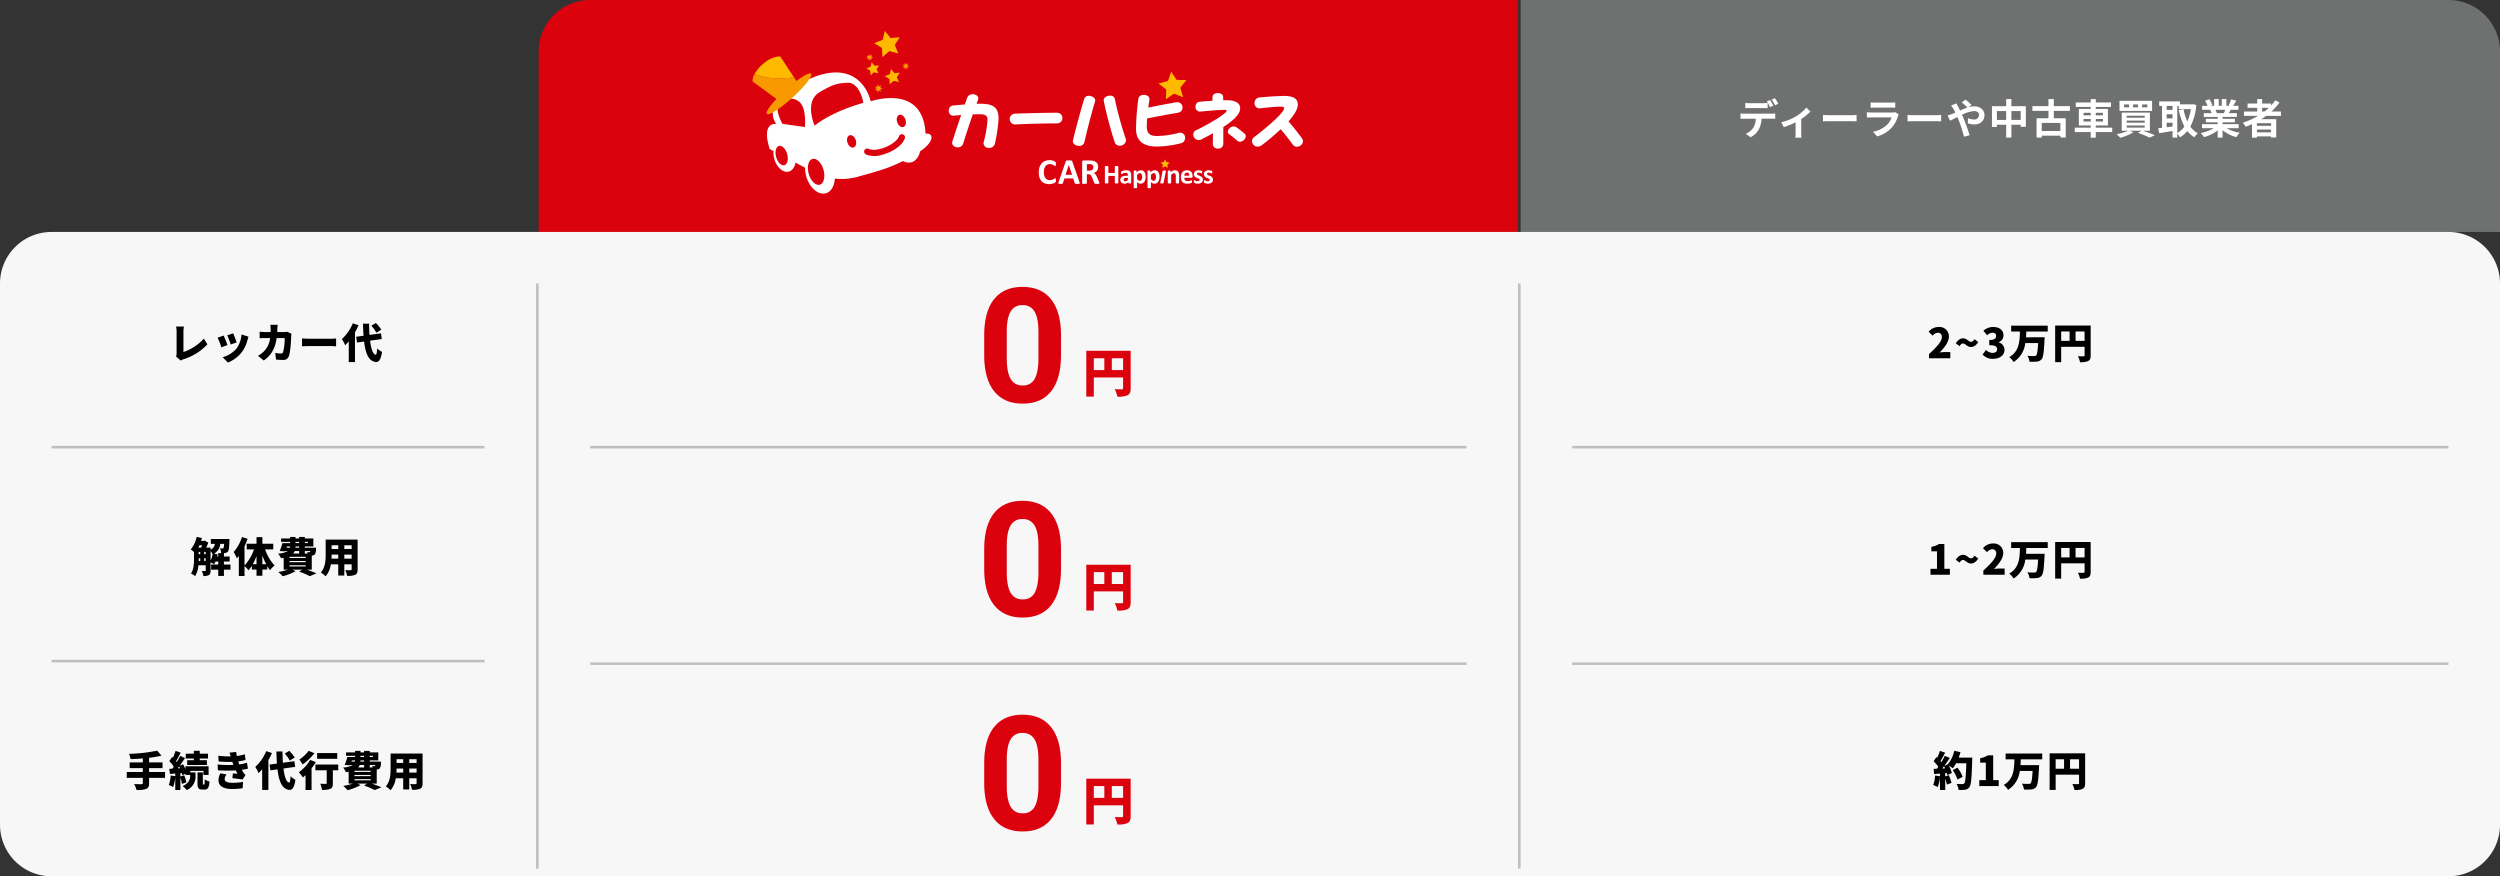
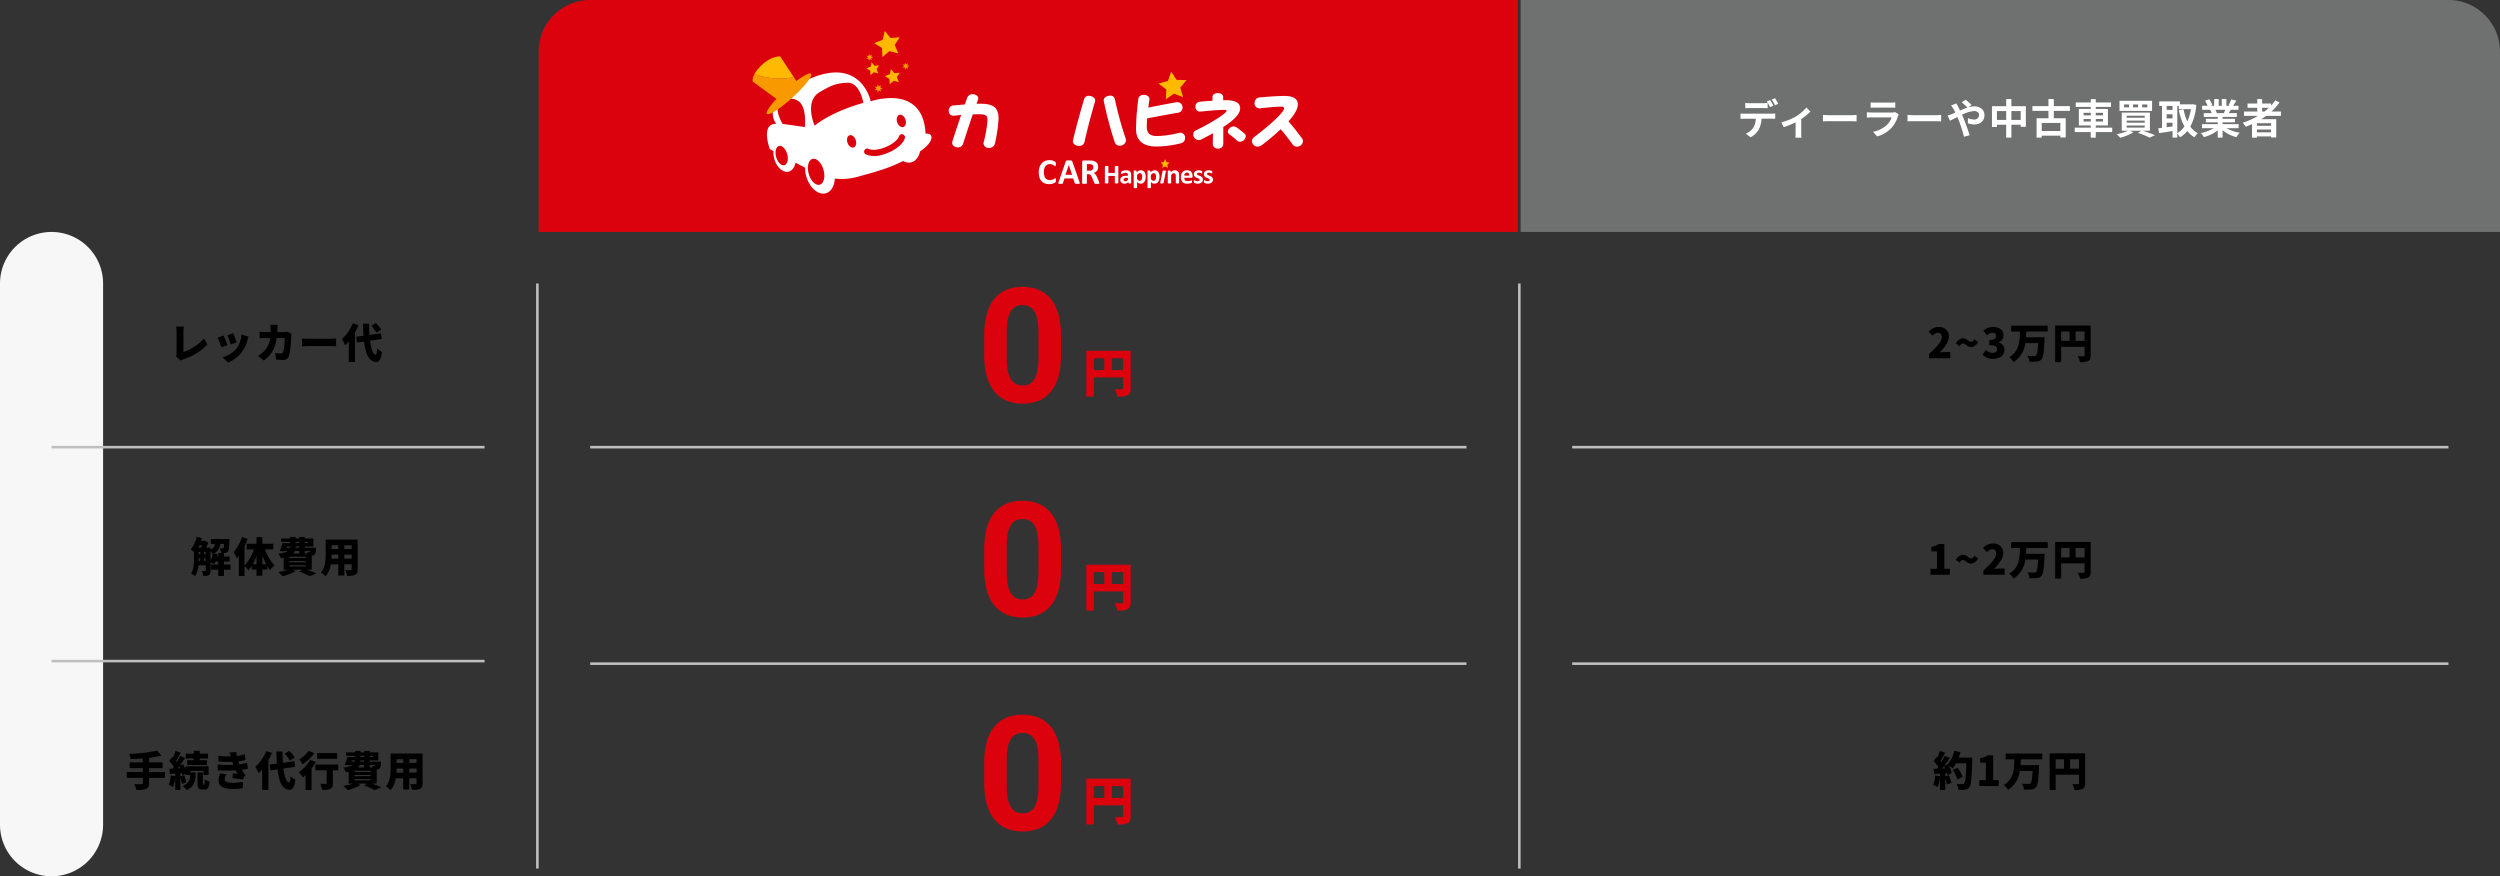
<svg xmlns="http://www.w3.org/2000/svg" width="970" height="340" viewBox="0 0 970 340">
  <rect x="0" y="0" width="970" height="340" fill="#333333" stroke="none" />
  <g id="グループ_5886" data-name="グループ 5886" transform="translate(-198 -4284)">
    <path id="パス_11097" data-name="パス 11097" d="M20,0H380V90H0V20A20,20,0,0,1,20,0Z" transform="translate(407 4284)" fill="#db020e" />
    <path id="パス_11098" data-name="パス 11098" d="M0,0H360a20,20,0,0,1,20,20V90H0Z" transform="translate(788 4284)" fill="#6f7070" />
-     <path id="パス_11099" data-name="パス 11099" d="M20,0H950a20,20,0,0,1,20,20V230a20,20,0,0,1-20,20H20A20,20,0,0,1,0,230V20A20,20,0,0,1,20,0Z" transform="translate(198 4374)" fill="#f7f7f7" />
+     <path id="パス_11099" data-name="パス 11099" d="M20,0a20,20,0,0,1,20,20V230a20,20,0,0,1-20,20H20A20,20,0,0,1,0,230V20A20,20,0,0,1,20,0Z" transform="translate(198 4374)" fill="#f7f7f7" />
    <path id="パス_11100" data-name="パス 11100" d="M0,0H168V1H0Z" transform="translate(218 4457)" fill="#bfbfbf" />
    <path id="パス_11101" data-name="パス 11101" d="M0,0H168V1H0Z" transform="translate(218 4540)" fill="#bfbfbf" />
    <path id="パス_11102" data-name="パス 11102" d="M0,0H340V1H0Z" transform="translate(427 4457)" fill="#bfbfbf" />
    <path id="パス_11103" data-name="パス 11103" d="M0,0H340V1H0Z" transform="translate(808 4457)" fill="#bfbfbf" />
    <path id="パス_11104" data-name="パス 11104" d="M0,0H340V1H0Z" transform="translate(427 4541)" fill="#bfbfbf" />
    <path id="パス_11105" data-name="パス 11105" d="M0,0H340V1H0Z" transform="translate(808 4541)" fill="#bfbfbf" />
    <path id="パス_11106" data-name="パス 11106" d="M0,0H1V227H0Z" transform="translate(787 4394)" fill="#bfbfbf" />
    <path id="パス_11107" data-name="パス 11107" d="M0,0H1V227H0Z" transform="translate(406 4394)" fill="#bfbfbf" />
    <path id="パス_11108" data-name="パス 11108" d="M-38.72-.7-36.88.9a4.16,4.16,0,0,1,1.1-.512,21.319,21.319,0,0,0,9.248-5.792L-27.9-7.616a18.859,18.859,0,0,1-7.92,5.2V-10.3a12.565,12.565,0,0,1,.176-2.016h-3.04A10.561,10.561,0,0,1-38.48-10.3v8.416A2.414,2.414,0,0,1-38.72-.7Zm22.192-8.96-2.3.752A30.117,30.117,0,0,1-17.5-5.328l2.32-.8C-15.424-6.88-16.208-8.96-16.528-9.664Zm5.968,1.312-2.736-.88a10.666,10.666,0,0,1-1.952,5.488,10.8,10.8,0,0,1-5.36,3.328l2.032,2.08a12.678,12.678,0,0,0,5.424-4.08A13.121,13.121,0,0,0-11.008-6.96C-10.9-7.344-10.784-7.728-10.56-8.352ZM-20.24-8.8l-2.336.832A29.124,29.124,0,0,1-21.1-4.24l2.368-.88C-19.056-6.048-19.792-7.9-20.24-8.8ZM.736-12.976H-2.112a13.226,13.226,0,0,1,.128,1.552c0,.432,0,.864-.016,1.264H-4c-.608,0-1.52-.048-2.256-.128V-7.76C-5.52-7.824-4.5-7.84-4-7.84h1.808A8.742,8.742,0,0,1-4.544-2.72,10.059,10.059,0,0,1-6.912-.944L-4.656.88C-1.7-1.248-.24-3.792.336-7.84h3.12a20.478,20.478,0,0,1-.608,5.408.787.787,0,0,1-.88.592A12.532,12.532,0,0,1-.208-2.08L.1.512C.848.576,1.808.656,2.8.656A2.132,2.132,0,0,0,5.04-.72c.672-1.68.88-6.048.944-7.888a7.343,7.343,0,0,1,.112-.88l-1.648-.8a7.915,7.915,0,0,1-1.328.128H.56c.032-.416.048-.864.064-1.312C.64-11.856.688-12.592.736-12.976Zm9.44,5.3v3.056c.656-.048,1.856-.1,2.768-.1h8.5c.656,0,1.552.08,1.968.1V-7.68c-.464.032-1.248.112-1.968.112h-8.5C12.16-7.568,10.816-7.632,10.176-7.68Zm30.752-3.408a12.53,12.53,0,0,0-2.1-2.592l-1.76,1.072A12.483,12.483,0,0,1,39.04-9.9Zm-11.04-2.48a16.85,16.85,0,0,1-4.24,6.128,16.7,16.7,0,0,1,1.28,2.4A18.085,18.085,0,0,0,28.32-6.528V1.488h2.416V-10.064a24.719,24.719,0,0,0,1.376-2.768ZM41.136-7.456l-.32-2.208-4.448.608c-.1-1.344-.144-2.816-.16-4.368H33.84c.048,1.7.112,3.264.224,4.688l-2.88.4L31.52-6.1l2.752-.384c.576,4.832,1.824,7.664,4.592,7.952.928.064,1.92-.624,2.368-3.92a8.893,8.893,0,0,1-1.9-1.344c-.1,1.712-.256,2.464-.576,2.432-1.056-.176-1.776-2.272-2.16-5.456Z" transform="translate(305 4423)" />
    <path id="パス_11109" data-name="パス 11109" d="M-22.752-6.064c.064-.288.128-.576.176-.864L-23.952-7.2a4.654,4.654,0,0,0,2.416-3.776h1.472A3.947,3.947,0,0,1-20.3-9.36a.461.461,0,0,1-.416.176,9.31,9.31,0,0,1-.976-.064,4.66,4.66,0,0,1,.512,1.856H-22.32v1.328ZM-25.3-8.176a5.118,5.118,0,0,1,.8,1.216,9.247,9.247,0,0,1-.8,2.512Zm-2.5,3.824V-5.36h.608v1.008Zm-2.1-1.008h.592v1.008H-29.9c.016-.32.016-.64.016-.944Zm1.3-5.072c-.1.3-.208.624-.32.9h-1.12c.144-.288.272-.592.416-.9Zm.8,2.576h.608v.88h-.608Zm-2.1,0h.592v.88h-.592Zm12.32,4.9h-2.544V-4.128H-17.9V-6.064h-2.208V-7.392h-.224c.288-.016.56-.032.752-.064a1.58,1.58,0,0,0,1.04-.592c.352-.448.48-1.6.544-4.112.016-.24.032-.7.032-.7H-25.2v1.888h1.584A2.891,2.891,0,0,1-25.3-8.72v-.816h-1.7a20.626,20.626,0,0,0,.816-1.9l-1.312-.8-.288.08h-1.2c.128-.352.224-.72.32-1.088L-30.7-13.7a10.92,10.92,0,0,1-2.3,4.88,12.778,12.778,0,0,1,1.28,1.024v2.48c0,1.808-.08,4.192-1.168,5.84a8.261,8.261,0,0,1,1.6,1.024,9.913,9.913,0,0,0,1.28-4.224h2.832v2c0,.192-.064.256-.24.256-.192,0-.768,0-1.3-.032A6.813,6.813,0,0,1-28.08,1.5a4.074,4.074,0,0,0,2.112-.368C-25.44.8-25.3.224-25.3-.624V-3.792a9.633,9.633,0,0,1,1.36.736,6.693,6.693,0,0,0,.544-1.072h1.072V-2.96h-2.752V-.976h2.752V1.472h2.208V-.976h2.544ZM-5.2-3.088V-6.464A24.143,24.143,0,0,0-3.712-3.088Zm-3.712,0A23.8,23.8,0,0,0-7.472-6.24v3.152ZM-.976-8.832V-11.04H-5.2v-2.544H-7.472v2.544H-11.28v2.208h2.816a16.851,16.851,0,0,1-3.664,6.224v-7.424a29.472,29.472,0,0,0,1.2-2.912l-2.192-.672a16.5,16.5,0,0,1-3.216,5.808A15.255,15.255,0,0,1-15.1-5.36c.256-.288.512-.608.768-.944V1.5h2.208V-2.368A9.889,9.889,0,0,1-10.592-.72,11.711,11.711,0,0,0-9.28-2.48v1.456h1.808V1.392H-5.2V-1.024h1.9V-2.352a12.5,12.5,0,0,0,1.1,1.584A8.458,8.458,0,0,1-.464-2.576a18.142,18.142,0,0,1-3.68-6.256Zm10.048.656v.96H6.752a3.049,3.049,0,0,0,.608-.96ZM4.32-9.968H5.568c-.016.16-.032.32-.064.48H4.16ZM7.664-11.76H9.072v.48H7.664Zm4.816,0v.48H11.264v-.48ZM9.072-9.488H7.648c0-.16.016-.32.016-.48H9.072ZM13.36-8.176a1.3,1.3,0,0,1-.1.32.351.351,0,0,1-.32.112,3.58,3.58,0,0,1-.768-.048,3.938,3.938,0,0,1,.224.576H11.264v-.96ZM11.6-2.688v.464H5.328v-.464Zm0-1.632v.448H5.328V-4.32Zm0-1.632V-5.5H5.328v-.448ZM13.968-.96V-6.432l.176-.016A1.537,1.537,0,0,0,15.152-6.9,3.64,3.64,0,0,0,15.6-8.928c0-.208.016-.56.016-.56H11.264v-.48h3.312v-3.1H11.264v-.608H9.072v.608H7.664v-.608h-2.1v.608h-3.5v1.312h3.5v.48H2.592A26.762,26.762,0,0,1,1.536-8.192l2.1.128.048-.112h.96A8.314,8.314,0,0,1,.912-7.2a7.734,7.734,0,0,1,1.1,1.792c.368-.048.72-.1,1.056-.16V-.96H4.72A21.8,21.8,0,0,1,.976-.08a13.764,13.764,0,0,1,1.68,1.664A20.181,20.181,0,0,0,7.712-.4L6.48-.96h3.792L9.056-.224a29.15,29.15,0,0,1,4.112,1.776L15.792.464c-.9-.4-2.32-.944-3.7-1.424ZM26.592-5.232V-6.816H29.44v1.584Zm-4.976,0q.048-.84.048-1.584H24.24v1.584Zm2.624-5.2v1.456H21.664v-1.456Zm5.2,1.456H26.592v-1.456H29.44Zm2.32-3.664H19.36v5.712c0,2.256-.128,5.136-1.872,7.04a9.328,9.328,0,0,1,1.84,1.5A9.086,9.086,0,0,0,21.36-3.04h2.88V1.3h2.352V-3.04H29.44v1.92c0,.272-.112.368-.4.368S27.712-.736,26.928-.8a8.254,8.254,0,0,1,.736,2.224,7.127,7.127,0,0,0,3.152-.4c.7-.352.944-.96.944-2.112Z" transform="translate(305 4506)" />
    <path id="パス_11110" data-name="パス 11110" d="M-42.96-5.472h-6.192V-6.96h5.216V-9.184h-5.216v-1.792a43.555,43.555,0,0,0,4.816-.832l-1.68-1.936a61.063,61.063,0,0,1-10.9,1.232,8.619,8.619,0,0,1,.576,2.048c1.52-.048,3.136-.128,4.752-.272v1.552h-5.1V-6.96h5.1v1.488h-6.224V-3.2h6.224v2.032c0,.32-.144.432-.512.432-.384,0-1.76,0-2.864-.048a9.848,9.848,0,0,1,.944,2.3,10.236,10.236,0,0,0,3.7-.4c.864-.352,1.168-.944,1.168-2.24V-3.2h6.192Zm11.152-4.576h-2.56v1.856h7.648v-1.856H-29.5V-10.7h3.216v-1.872H-29.5V-13.7h-2.3v1.12h-3.136V-10.7h3.136ZM-38.064-6.88c.192-.24.384-.5.576-.752.112.224.208.448.32.688Zm4.912.976h5.072V-4.32h2.016V-7.68h-9.008v1.12a18.854,18.854,0,0,0-.9-1.9l-1.3.544c.72-.976,1.44-2.016,2.064-2.96l-1.872-.848c-.352.736-.816,1.584-1.312,2.416-.1-.128-.192-.256-.3-.384.56-.9,1.216-2.144,1.808-3.28l-2-.688A21.394,21.394,0,0,1-39.9-11.008l-.288-.272L-41.312-9.7A13.98,13.98,0,0,1-39.568-7.5c-.192.256-.368.512-.544.752l-1.2.064.24,1.984,2.08-.176v1.056l-1.792-.3a12.122,12.122,0,0,1-.72,3.7,11.4,11.4,0,0,1,1.664.8,14.988,14.988,0,0,0,.848-3.712V1.52h1.984v-4.9a12.02,12.02,0,0,1,.576,2.528l1.7-.56a12.288,12.288,0,0,0-.784-2.784l-1.488.464V-5.04l.5-.048a7.9,7.9,0,0,1,.192.864l1.248-.56v.464h1.856v.4c0,1.136-.384,2.736-2.912,3.92A10.209,10.209,0,0,1-34.56,1.536a5.531,5.531,0,0,0,3.424-5.392V-5.312h-2.016Zm5.04,5.312c-.16,0-.176-.064-.176-.56v-4.16h-2.08v4.176c0,1.84.32,2.48,1.872,2.48h.88c1.216,0,1.728-.672,1.9-3.12a5.366,5.366,0,0,1-1.84-.832c-.032,1.76-.1,2.016-.288,2.016Zm5.536-7.792.128,2.272a62.6,62.6,0,0,0,6.912.032c.208.432.432.864.688,1.312-.448-.032-1.232-.1-1.792-.144l-.192,1.84c1.2.128,3.072.352,3.968.512L-11.728-4.3a5.26,5.26,0,0,1-.784-.912c-.208-.32-.432-.7-.64-1.1.848-.128,1.632-.272,2.352-.448l-.384-2.288a20.176,20.176,0,0,1-2.976.64c-.08-.224-.16-.432-.224-.608-.064-.192-.128-.368-.176-.56a20.165,20.165,0,0,0,2.832-.56l-.3-2.208a16.992,16.992,0,0,1-3.072.672c-.1-.5-.192-1.008-.256-1.568l-2.592.272c.176.512.336.992.48,1.456a36.124,36.124,0,0,1-4.832-.256l.128,2.208a39.213,39.213,0,0,0,5.328.16c.064.224.16.48.256.784.048.128.1.256.144.4A45.893,45.893,0,0,1-22.576-8.384Zm3.488,3.872-2.4-.448a5.6,5.6,0,0,0-.736,2.736c.048,2.4,2.16,3.36,5.392,3.36a28.371,28.371,0,0,0,3.984-.3l.144-2.464a22.317,22.317,0,0,1-4.128.352c-1.9,0-2.992-.384-2.992-1.488A2.949,2.949,0,0,1-19.088-4.512ZM7.328-11.088a12.53,12.53,0,0,0-2.1-2.592l-1.76,1.072A12.483,12.483,0,0,1,5.44-9.9Zm-11.04-2.48A16.85,16.85,0,0,1-7.952-7.44a16.7,16.7,0,0,1,1.28,2.4A18.086,18.086,0,0,0-5.28-6.528V1.488h2.416V-10.064a24.719,24.719,0,0,0,1.376-2.768ZM7.536-7.456l-.32-2.208-4.448.608c-.1-1.344-.144-2.816-.16-4.368H.24c.048,1.7.112,3.264.224,4.688l-2.88.4L-2.08-6.1.672-6.48C1.248-1.648,2.5,1.184,5.264,1.472c.928.064,1.92-.624,2.368-3.92a8.893,8.893,0,0,1-1.9-1.344c-.1,1.712-.256,2.464-.576,2.432C4.1-1.536,3.376-3.632,2.992-6.816ZM23.84-12.8H16.048v2.208H23.84Zm-11.088-.88a13.924,13.924,0,0,1-3.616,3.392,13.816,13.816,0,0,1,1.28,1.92,21.96,21.96,0,0,0,4.576-4.384Zm.592,3.52A15.739,15.739,0,0,1,8.96-5.376a17.755,17.755,0,0,1,1.568,2.032c.336-.272.672-.592,1.024-.912V1.52h2.336v-8.4a21.933,21.933,0,0,0,1.664-2.432Zm10.9,1.808H15.376v2.208H19.76v4.992c0,.224-.1.288-.384.288s-1.344,0-2.128-.048a9.383,9.383,0,0,1,.688,2.384,8.192,8.192,0,0,0,3.2-.384c.8-.352,1.008-.992,1.008-2.176V-6.144h2.1Zm10.032.176v.96h-2.32a3.049,3.049,0,0,0,.608-.96ZM29.52-9.968h1.248c-.016.16-.032.32-.064.48H29.36Zm3.344-1.792h1.408v.48H32.864Zm4.816,0v.48H36.464v-.48ZM34.272-9.488H32.848c0-.16.016-.32.016-.48h1.408ZM38.56-8.176a1.3,1.3,0,0,1-.1.32.351.351,0,0,1-.32.112,3.58,3.58,0,0,1-.768-.048,3.938,3.938,0,0,1,.224.576H36.464v-.96ZM36.8-2.688v.464H30.528v-.464Zm0-1.632v.448H30.528V-4.32Zm0-1.632V-5.5H30.528v-.448ZM39.168-.96V-6.432l.176-.016A1.537,1.537,0,0,0,40.352-6.9,3.64,3.64,0,0,0,40.8-8.928c0-.208.016-.56.016-.56H36.464v-.48h3.312v-3.1H36.464v-.608H34.272v.608H32.864v-.608h-2.1v.608h-3.5v1.312h3.5v.48H27.792a26.762,26.762,0,0,1-1.056,3.088l2.1.128.048-.112h.96a8.314,8.314,0,0,1-3.728.976,7.734,7.734,0,0,1,1.1,1.792c.368-.048.72-.1,1.056-.16V-.96H29.92a21.8,21.8,0,0,1-3.744.88,13.764,13.764,0,0,1,1.68,1.664A20.181,20.181,0,0,0,32.912-.4L31.68-.96h3.792l-1.216.736a29.15,29.15,0,0,1,4.112,1.776L40.992.464c-.9-.4-2.32-.944-3.7-1.424ZM51.792-5.232V-6.816H54.64v1.584Zm-4.976,0q.048-.84.048-1.584H49.44v1.584Zm2.624-5.2v1.456H46.864v-1.456Zm5.2,1.456H51.792v-1.456H54.64Zm2.32-3.664H44.56v5.712c0,2.256-.128,5.136-1.872,7.04a9.328,9.328,0,0,1,1.84,1.5A9.086,9.086,0,0,0,46.56-3.04h2.88V1.3h2.352V-3.04H54.64v1.92c0,.272-.112.368-.4.368S52.912-.736,52.128-.8a8.254,8.254,0,0,1,.736,2.224,7.127,7.127,0,0,0,3.152-.4c.7-.352.944-.96.944-2.112Z" transform="translate(305 4589)" />
    <path id="パス_11111" data-name="パス 11111" d="M-31.544,0h8.256V-2.4h-2.176a16.873,16.873,0,0,0-1.952.16c1.824-1.84,3.584-4.1,3.584-6.144a3.621,3.621,0,0,0-3.9-3.744,4.931,4.931,0,0,0-3.952,1.84l1.552,1.536A2.9,2.9,0,0,1-28.12-9.9a1.477,1.477,0,0,1,1.552,1.68c0,1.728-2,3.888-4.976,6.592Zm16.288-4.352c.928,0,1.888-.512,2.816-1.92l-1.472-1.136c-.368.656-.816,1.04-1.312,1.04-.992,0-1.6-1.36-3.12-1.36-.928,0-1.888.512-2.816,1.92l1.472,1.12c.368-.64.816-1.04,1.312-1.04C-17.384-5.728-16.76-4.352-15.256-4.352ZM-6.664.224c2.368,0,4.4-1.248,4.4-3.472a2.944,2.944,0,0,0-2.288-2.9v-.08a2.733,2.733,0,0,0,1.9-2.624c0-2.128-1.616-3.28-4.08-3.28a5.6,5.6,0,0,0-3.7,1.472l1.44,1.744A3.1,3.1,0,0,1-6.856-9.9c.88,0,1.36.448,1.36,1.264,0,.944-.64,1.552-2.672,1.552v2.016c2.5,0,3.04.608,3.04,1.632,0,.9-.72,1.36-1.824,1.36a3.7,3.7,0,0,1-2.48-1.152L-10.744-1.44A5.109,5.109,0,0,0-6.664.224ZM14.52-10.368V-12.64H.328v2.272H3.736C3.624-6.624,3.544-2.72-.408-.448a6.826,6.826,0,0,1,1.68,1.92,10.082,10.082,0,0,0,4.544-7.36h4.976c-.16,2.976-.4,4.464-.784,4.816a1.027,1.027,0,0,1-.768.224c-.5,0-1.552,0-2.624-.1a5.245,5.245,0,0,1,.832,2.288,19.305,19.305,0,0,0,2.8-.048A2.607,2.607,0,0,0,12.136.384c.64-.752.912-2.7,1.136-7.52.032-.288.048-.992.048-.992H6.088c.048-.752.1-1.488.112-2.24Zm10.8,3.632V-10.4h3.5v3.664ZM19.736-10.4H23v3.664H19.736Zm11.44-2.3H17.4V1.5h2.336V-4.432h9.088v3.3c0,.288-.112.384-.416.384s-1.36.016-2.192-.048a8.227,8.227,0,0,1,.832,2.32A7.056,7.056,0,0,0,30.2,1.088C30.936.7,31.176.08,31.176-1.1Z" transform="translate(978 4423)" />
    <path id="パス_11112" data-name="パス 11112" d="M-30.968,0h7.52V-2.3h-2.144V-11.92h-2.1a7.754,7.754,0,0,1-2.944,1.088v1.76h2.192V-2.3h-2.528Zm15.712-4.352c.928,0,1.888-.512,2.816-1.92l-1.472-1.136c-.368.656-.816,1.04-1.312,1.04-.992,0-1.6-1.36-3.12-1.36-.928,0-1.888.512-2.816,1.92l1.472,1.12c.368-.64.816-1.04,1.312-1.04C-17.384-5.728-16.76-4.352-15.256-4.352ZM-10.456,0H-2.2V-2.4H-4.376a16.873,16.873,0,0,0-1.952.16c1.824-1.84,3.584-4.1,3.584-6.144a3.621,3.621,0,0,0-3.9-3.744,4.931,4.931,0,0,0-3.952,1.84l1.552,1.536A2.9,2.9,0,0,1-7.032-9.9,1.477,1.477,0,0,1-5.48-8.224c0,1.728-2,3.888-4.976,6.592ZM14.52-10.368V-12.64H.328v2.272H3.736C3.624-6.624,3.544-2.72-.408-.448a6.826,6.826,0,0,1,1.68,1.92,10.082,10.082,0,0,0,4.544-7.36h4.976c-.16,2.976-.4,4.464-.784,4.816a1.027,1.027,0,0,1-.768.224c-.5,0-1.552,0-2.624-.1a5.245,5.245,0,0,1,.832,2.288,19.305,19.305,0,0,0,2.8-.048A2.607,2.607,0,0,0,12.136.384c.64-.752.912-2.7,1.136-7.52.032-.288.048-.992.048-.992H6.088c.048-.752.1-1.488.112-2.24Zm10.8,3.632V-10.4h3.5v3.664ZM19.736-10.4H23v3.664H19.736Zm11.44-2.3H17.4V1.5h2.336V-4.432h9.088v3.3c0,.288-.112.384-.416.384s-1.36.016-2.192-.048a8.227,8.227,0,0,1,.832,2.32A7.056,7.056,0,0,0,30.2,1.088C30.936.7,31.176.08,31.176-1.1Z" transform="translate(978 4507)" />
    <path id="パス_11113" data-name="パス 11113" d="M-26.408-6.816c.24-.288.464-.592.7-.912.144.272.272.56.4.864Zm6.384-4.24c.256-.688.5-1.392.688-2.112l-2.416-.528A12.081,12.081,0,0,1-24.28-8.432l-1.328.592c.752-1.008,1.488-2.1,2.144-3.088l-1.952-.8A27.756,27.756,0,0,1-26.76-9.264c-.1-.128-.224-.272-.336-.416.56-.9,1.216-2.144,1.824-3.28l-2.048-.7a21,21,0,0,1-1.04,2.688l-.32-.272-1.072,1.616a14.241,14.241,0,0,1,1.824,2.144c-.192.256-.368.512-.56.752l-1.264.048.192,2,2.256-.16v1.056l-1.872-.336a12.1,12.1,0,0,1-.736,3.7A11.687,11.687,0,0,1-28.168.4,14.519,14.519,0,0,0-27.3-3.44V1.52h2.048V-2.9a18.637,18.637,0,0,1,.64,2.32l1.792-.656A22.126,22.126,0,0,0-23.832-4.24l-1.424.464V-5.008l.624-.048c.08.288.144.56.192.8l1.744-.8a12.6,12.6,0,0,0-1.136-2.912,14.361,14.361,0,0,1,1.5,1.088,12.163,12.163,0,0,0,1.3-1.984h3.968c-.16,5.056-.352,7.328-.816,7.808a.772.772,0,0,1-.688.288c-.432,0-1.328,0-2.3-.08a5.4,5.4,0,0,1,.784,2.336,13.693,13.693,0,0,0,2.528-.08,2.307,2.307,0,0,0,1.7-1.024c.672-.88.864-3.456,1.072-10.4.016-.288.016-1.04.016-1.04Zm1.536,7.472a14.427,14.427,0,0,0-2-3.568l-1.856.928a15.168,15.168,0,0,1,1.84,3.68ZM-12.024,0H-4.5V-2.3H-6.648V-11.92h-2.1a7.754,7.754,0,0,1-2.944,1.088v1.76H-9.5V-2.3h-2.528Zm24.4-10.368V-12.64H-1.816v2.272H1.592C1.48-6.624,1.4-2.72-2.552-.448a6.826,6.826,0,0,1,1.68,1.92,10.082,10.082,0,0,0,4.544-7.36H8.648c-.16,2.976-.4,4.464-.784,4.816A1.027,1.027,0,0,1,7.1-.848c-.5,0-1.552,0-2.624-.1A5.245,5.245,0,0,1,5.3,1.344,19.305,19.305,0,0,0,8.1,1.3,2.607,2.607,0,0,0,9.992.384c.64-.752.912-2.7,1.136-7.52.032-.288.048-.992.048-.992H3.944c.048-.752.1-1.488.112-2.24Zm10.8,3.632V-10.4h3.5v3.664ZM17.592-10.4h3.264v3.664H17.592Zm11.44-2.3H15.256V1.5h2.336V-4.432H26.68v3.3c0,.288-.112.384-.416.384S24.9-.736,24.072-.8A8.227,8.227,0,0,1,24.9,1.52a7.056,7.056,0,0,0,3.152-.432C28.792.7,29.032.08,29.032-1.1Z" transform="translate(978 4589)" />
    <path id="パス_11114" data-name="パス 11114" d="M1.38-8.42V-13H5.76v4.58ZM-5.6-13h4.08v4.58H-5.6ZM8.7-15.88H-8.52V1.88H-5.6V-5.54H5.76v4.12c0,.36-.14.48-.52.48S3.54-.92,2.5-1A10.284,10.284,0,0,1,3.54,1.9a8.82,8.82,0,0,0,3.94-.54C8.4.88,8.7.1,8.7-1.38Z" transform="translate(628 4436)" fill="#db020e" />
    <path id="パス_11115" data-name="パス 11115" d="M32.665-18.225q0,9.143-3.784,13.986T17.8.605Q10.6.605,6.781-4.147T2.876-17.771v-8.113q0-9.233,3.83-14.017T17.74-44.684q7.205,0,11.02,4.738t3.905,13.608Zm-8.749-8.9q0-5.479-1.5-7.977a5.065,5.065,0,0,0-4.677-2.5,4.976,4.976,0,0,0-4.556,2.376q-1.468,2.376-1.559,7.432v10.717q0,5.389,1.468,8.007A5,5,0,0,0,17.8-6.448a4.914,4.914,0,0,0,4.632-2.513q1.423-2.513,1.483-7.689Z" transform="translate(577 4440)" fill="#db020e" />
    <path id="パス_11116" data-name="パス 11116" d="M1.38-8.42V-13H5.76v4.58ZM-5.6-13h4.08v4.58H-5.6ZM8.7-15.88H-8.52V1.88H-5.6V-5.54H5.76v4.12c0,.36-.14.48-.52.48S3.54-.92,2.5-1A10.284,10.284,0,0,1,3.54,1.9a8.82,8.82,0,0,0,3.94-.54C8.4.88,8.7.1,8.7-1.38Z" transform="translate(628 4519)" fill="#db020e" />
    <path id="パス_11117" data-name="パス 11117" d="M32.665-18.225q0,9.143-3.784,13.986T17.8.605Q10.6.605,6.781-4.147T2.876-17.771v-8.113q0-9.233,3.83-14.017T17.74-44.684q7.205,0,11.02,4.738t3.905,13.608Zm-8.749-8.9q0-5.479-1.5-7.977a5.065,5.065,0,0,0-4.677-2.5,4.976,4.976,0,0,0-4.556,2.376q-1.468,2.376-1.559,7.432v10.717q0,5.389,1.468,8.007A5,5,0,0,0,17.8-6.448a4.914,4.914,0,0,0,4.632-2.513q1.423-2.513,1.483-7.689Z" transform="translate(577 4523)" fill="#db020e" />
    <path id="パス_11118" data-name="パス 11118" d="M1.38-8.42V-13H5.76v4.58ZM-5.6-13h4.08v4.58H-5.6ZM8.7-15.88H-8.52V1.88H-5.6V-5.54H5.76v4.12c0,.36-.14.48-.52.48S3.54-.92,2.5-1A10.284,10.284,0,0,1,3.54,1.9a8.82,8.82,0,0,0,3.94-.54C8.4.88,8.7.1,8.7-1.38Z" transform="translate(628 4602)" fill="#db020e" />
    <path id="パス_11119" data-name="パス 11119" d="M32.665-18.225q0,9.143-3.784,13.986T17.8.605Q10.6.605,6.781-4.147T2.876-17.771v-8.113q0-9.233,3.83-14.017T17.74-44.684q7.205,0,11.02,4.738t3.905,13.608Zm-8.749-8.9q0-5.479-1.5-7.977a5.065,5.065,0,0,0-4.677-2.5,4.976,4.976,0,0,0-4.556,2.376q-1.468,2.376-1.559,7.432v10.717q0,5.389,1.468,8.007A5,5,0,0,0,17.8-6.448a4.914,4.914,0,0,0,4.632-2.513q1.423-2.513,1.483-7.689Z" transform="translate(577 4606)" fill="#db020e" />
    <path id="パス_126" data-name="パス 126" d="M98.5,49.254a2.947,2.947,0,0,1-.011.3,1.571,1.571,0,0,1-.03.209.581.581,0,0,1-.054.151.829.829,0,0,1-.114.143,1.389,1.389,0,0,1-.3.2,3.419,3.419,0,0,1-.536.242,4.629,4.629,0,0,1-.726.191,4.717,4.717,0,0,1-.884.077,4.633,4.633,0,0,1-1.671-.285,3.283,3.283,0,0,1-1.269-.855,3.778,3.778,0,0,1-.8-1.417,6.365,6.365,0,0,1-.277-1.981,6.263,6.263,0,0,1,.3-2.041,4.256,4.256,0,0,1,.857-1.5,3.622,3.622,0,0,1,1.322-.92,4.5,4.5,0,0,1,1.7-.313,3.922,3.922,0,0,1,.726.064,4.716,4.716,0,0,1,.643.161,3.23,3.23,0,0,1,.536.237,1.7,1.7,0,0,1,.331.225.783.783,0,0,1,.128.157.482.482,0,0,1,.054.161,1.652,1.652,0,0,1,.034.229c.006.089.007.2.007.329s0,.259-.012.356a.843.843,0,0,1-.05.236.324.324,0,0,1-.083.134.171.171,0,0,1-.11.042.483.483,0,0,1-.265-.123,4.909,4.909,0,0,0-.416-.273,3.431,3.431,0,0,0-.608-.271,2.567,2.567,0,0,0-.839-.122,1.98,1.98,0,0,0-1.675.849,2.955,2.955,0,0,0-.451.984,5.752,5.752,0,0,0,.012,2.681,2.65,2.65,0,0,0,.467.959,1.878,1.878,0,0,0,.732.561,2.439,2.439,0,0,0,.965.185,2.737,2.737,0,0,0,.844-.116,3.829,3.829,0,0,0,.609-.254c.169-.093.31-.177.418-.252a.533.533,0,0,1,.254-.111.2.2,0,0,1,.112.028.2.2,0,0,1,.07.111,1.194,1.194,0,0,1,.041.233c.01.1.013.235.013.4" transform="translate(509.216 4304.674)" fill="#fff" />
    <path id="パス_127" data-name="パス 127" d="M106.306,49.92a2.461,2.461,0,0,1,.1.4.24.24,0,0,1-.056.219.454.454,0,0,1-.273.092c-.128.012-.307.016-.536.016s-.421,0-.554-.01a1.279,1.279,0,0,1-.3-.041.264.264,0,0,1-.146-.088.451.451,0,0,1-.07-.145l-.606-1.813h-3.387l-.571,1.764a.62.62,0,0,1-.074.163.32.32,0,0,1-.149.106,1.075,1.075,0,0,1-.285.051c-.123.01-.283.012-.485.012s-.38-.006-.5-.018a.39.39,0,0,1-.252-.1.277.277,0,0,1-.048-.227,2.319,2.319,0,0,1,.1-.388l2.782-8a.738.738,0,0,1,.1-.191.319.319,0,0,1,.18-.111,1.454,1.454,0,0,1,.337-.05c.144-.007.333-.01.571-.01.272,0,.492,0,.655.01a1.823,1.823,0,0,1,.378.05.341.341,0,0,1,.195.112.649.649,0,0,1,.1.209Zm-4.14-6.616h-.007l-1.276,3.835h2.559Z" transform="translate(510.529 4304.693)" fill="#fff" />
    <path id="パス_128" data-name="パス 128" d="M112.437,50.357a.28.28,0,0,1-.028.129.232.232,0,0,1-.134.086,1.141,1.141,0,0,1-.307.05c-.133.011-.317.013-.549.013-.195,0-.352,0-.466-.013a1.022,1.022,0,0,1-.277-.051.3.3,0,0,1-.141-.1.551.551,0,0,1-.071-.144l-.809-2.015c-.1-.226-.192-.428-.285-.606a1.838,1.838,0,0,0-.31-.443,1.161,1.161,0,0,0-.394-.268,1.362,1.362,0,0,0-.516-.092h-.57v3.438a.19.19,0,0,1-.047.125.321.321,0,0,1-.151.093,1.482,1.482,0,0,1-.278.054,5.1,5.1,0,0,1-.888,0,1.605,1.605,0,0,1-.284-.054.307.307,0,0,1-.144-.093.2.2,0,0,1-.042-.125v-8.19a.562.562,0,0,1,.156-.444.585.585,0,0,1,.387-.135h2.336c.236,0,.432.006.585.015s.293.022.418.035a3.752,3.752,0,0,1,.977.266,2.31,2.31,0,0,1,.741.49,2.052,2.052,0,0,1,.463.719,2.623,2.623,0,0,1,.158.95,2.868,2.868,0,0,1-.112.827,2.173,2.173,0,0,1-.339.665,2.266,2.266,0,0,1-.55.509,3.027,3.027,0,0,1-.746.347,2.291,2.291,0,0,1,.38.237,2.117,2.117,0,0,1,.335.339,3.527,3.527,0,0,1,.3.452c.092.169.181.362.272.577l.761,1.776c.068.175.115.3.138.388a.743.743,0,0,1,.035.19m-2.363-6.119a1.342,1.342,0,0,0-.2-.753,1.088,1.088,0,0,0-.661-.432,2.336,2.336,0,0,0-.317-.057,4.593,4.593,0,0,0-.492-.022h-.821v2.56h.934a2.267,2.267,0,0,0,.682-.094,1.366,1.366,0,0,0,.487-.266,1.062,1.062,0,0,0,.293-.408,1.349,1.349,0,0,0,.1-.528" transform="translate(512.127 4304.7)" fill="#fff" />
    <path id="パス_129" data-name="パス 129" d="M118.26,49.891a.139.139,0,0,1-.035.092.215.215,0,0,1-.11.068,1.217,1.217,0,0,1-.207.041,2.286,2.286,0,0,1-.326.016,2.358,2.358,0,0,1-.333-.016,1.14,1.14,0,0,1-.208-.041.228.228,0,0,1-.109-.068.15.15,0,0,1-.033-.092v-2.7h-2.5v2.7a.15.15,0,0,1-.033.092.2.2,0,0,1-.11.068,1.093,1.093,0,0,1-.2.041,2.359,2.359,0,0,1-.331.016,2.314,2.314,0,0,1-.328-.016,1.094,1.094,0,0,1-.209-.041.219.219,0,0,1-.111-.068.132.132,0,0,1-.034-.092V43.572a.136.136,0,0,1,.034-.092.237.237,0,0,1,.111-.068.943.943,0,0,1,.209-.04,2.511,2.511,0,0,1,.328-.016,2.56,2.56,0,0,1,.331.016.936.936,0,0,1,.2.04.215.215,0,0,1,.11.068.155.155,0,0,1,.033.092v2.456h2.5V43.572a.155.155,0,0,1,.033-.092.248.248,0,0,1,.109-.068.975.975,0,0,1,.208-.04,2.557,2.557,0,0,1,.333-.016,2.48,2.48,0,0,1,.326.016,1.027,1.027,0,0,1,.207.04.233.233,0,0,1,.11.068.143.143,0,0,1,.035.092Z" transform="translate(513.652 4305.073)" fill="#fff" />
    <path id="パス_130" data-name="パス 130" d="M122.213,49.633a.139.139,0,0,1-.052.114.358.358,0,0,1-.162.059,3.3,3.3,0,0,1-.668,0,.3.3,0,0,1-.15-.059.153.153,0,0,1-.044-.114v-.368a2.126,2.126,0,0,1-.649.476,1.92,1.92,0,0,1-.808.168,2.3,2.3,0,0,1-.676-.093,1.594,1.594,0,0,1-.532-.285,1.291,1.291,0,0,1-.348-.468,1.567,1.567,0,0,1-.126-.649,1.455,1.455,0,0,1,.16-.7,1.253,1.253,0,0,1,.47-.491,2.3,2.3,0,0,1,.778-.288,5.571,5.571,0,0,1,1.08-.094h.449v-.277a1.49,1.49,0,0,0-.042-.381.659.659,0,0,0-.144-.272.606.606,0,0,0-.27-.16,1.429,1.429,0,0,0-.416-.052,2.149,2.149,0,0,0-.583.071,3.323,3.323,0,0,0-.451.162c-.132.057-.242.111-.33.16a.474.474,0,0,1-.213.073.145.145,0,0,1-.1-.036.261.261,0,0,1-.074-.1.671.671,0,0,1-.045-.164,1.479,1.479,0,0,1-.016-.216.946.946,0,0,1,.027-.254.372.372,0,0,1,.1-.168.888.888,0,0,1,.253-.164,2.951,2.951,0,0,1,.424-.169,4.006,4.006,0,0,1,.53-.127,3.52,3.52,0,0,1,.593-.048,3.625,3.625,0,0,1,.929.105,1.555,1.555,0,0,1,.632.326,1.271,1.271,0,0,1,.362.565,2.607,2.607,0,0,1,.114.822Zm-1.278-1.976h-.495a2.623,2.623,0,0,0-.538.047.993.993,0,0,0-.36.139.575.575,0,0,0-.206.225.694.694,0,0,0-.065.3.579.579,0,0,0,.184.456.729.729,0,0,0,.509.166.977.977,0,0,0,.505-.14,2.146,2.146,0,0,0,.466-.409Z" transform="translate(514.69 4305.356)" fill="#fff" />
    <path id="パス_131" data-name="パス 131" d="M126.937,47.244a4.331,4.331,0,0,1-.132,1.109,2.535,2.535,0,0,1-.386.839,1.674,1.674,0,0,1-.63.533,1.925,1.925,0,0,1-.865.185,1.67,1.67,0,0,1-.369-.037,1.371,1.371,0,0,1-.325-.12,1.939,1.939,0,0,1-.314-.2c-.1-.08-.209-.173-.319-.278v2.169a.162.162,0,0,1-.03.094.241.241,0,0,1-.108.07.882.882,0,0,1-.2.042,2.928,2.928,0,0,1-.629,0,.9.9,0,0,1-.2-.042.225.225,0,0,1-.105-.07.156.156,0,0,1-.033-.094v-6.44a.157.157,0,0,1,.027-.091.187.187,0,0,1,.091-.064.773.773,0,0,1,.171-.04,2.327,2.327,0,0,1,.267-.012,2.275,2.275,0,0,1,.26.012.756.756,0,0,1,.171.04.2.2,0,0,1,.092.064.164.164,0,0,1,.024.091v.543a4.128,4.128,0,0,1,.4-.364,2.625,2.625,0,0,1,.394-.266,1.725,1.725,0,0,1,.417-.156,2.049,2.049,0,0,1,.456-.051,1.761,1.761,0,0,1,.865.2,1.674,1.674,0,0,1,.582.545,2.448,2.448,0,0,1,.328.807,4.49,4.49,0,0,1,.1.983m-1.354.093a3.592,3.592,0,0,0-.045-.567,1.757,1.757,0,0,0-.15-.484.906.906,0,0,0-.279-.337.7.7,0,0,0-.432-.127.839.839,0,0,0-.255.04,1.022,1.022,0,0,0-.26.126,1.755,1.755,0,0,0-.268.227,2.941,2.941,0,0,0-.3.347v1.52a3.161,3.161,0,0,0,.521.536.855.855,0,0,0,.518.187.723.723,0,0,0,.433-.129,1,1,0,0,0,.29-.339,1.658,1.658,0,0,0,.168-.473,2.521,2.521,0,0,0,.056-.527" transform="translate(515.589 4305.356)" fill="#fff" />
    <path id="パス_132" data-name="パス 132" d="M131.372,47.244a4.331,4.331,0,0,1-.132,1.109,2.559,2.559,0,0,1-.386.839,1.7,1.7,0,0,1-.63.533,1.925,1.925,0,0,1-.865.185,1.678,1.678,0,0,1-.369-.037,1.391,1.391,0,0,1-.325-.12,1.93,1.93,0,0,1-.313-.2,3.943,3.943,0,0,1-.32-.278v2.169a.154.154,0,0,1-.03.094.243.243,0,0,1-.106.07.916.916,0,0,1-.2.042,2.774,2.774,0,0,1-.317.017,2.734,2.734,0,0,1-.316-.017.9.9,0,0,1-.2-.042.228.228,0,0,1-.108-.07.148.148,0,0,1-.031-.094v-6.44a.166.166,0,0,1,.027-.091.187.187,0,0,1,.091-.064.756.756,0,0,1,.171-.04,2.3,2.3,0,0,1,.265-.012,2.227,2.227,0,0,1,.261.012.752.752,0,0,1,.172.04.2.2,0,0,1,.092.064.175.175,0,0,1,.024.091v.543a4.272,4.272,0,0,1,.4-.364,2.7,2.7,0,0,1,.4-.266,1.724,1.724,0,0,1,.417-.156,2.041,2.041,0,0,1,.456-.051,1.753,1.753,0,0,1,.863.2,1.647,1.647,0,0,1,.583.545,2.5,2.5,0,0,1,.328.807,4.491,4.491,0,0,1,.1.983m-1.354.093a3.743,3.743,0,0,0-.044-.567,1.757,1.757,0,0,0-.151-.484.894.894,0,0,0-.279-.337.7.7,0,0,0-.43-.127.852.852,0,0,0-.256.04,1,1,0,0,0-.26.126,1.885,1.885,0,0,0-.27.227,3.061,3.061,0,0,0-.3.347v1.52a3.074,3.074,0,0,0,.522.536.849.849,0,0,0,.518.187.706.706,0,0,0,.429-.129.96.96,0,0,0,.293-.339,1.658,1.658,0,0,0,.168-.473,2.6,2.6,0,0,0,.056-.527" transform="translate(516.518 4305.356)" fill="#fff" />
    <path id="パス_133" data-name="パス 133" d="M132.1,49.6a.178.178,0,0,1-.05.091.305.305,0,0,1-.12.065,1.055,1.055,0,0,1-.208.036,2.653,2.653,0,0,1-.316.013,2.483,2.483,0,0,1-.312-.013.824.824,0,0,1-.191-.036.159.159,0,0,1-.091-.065.142.142,0,0,1-.011-.091l.915-4.6a.16.16,0,0,1,.05-.088.322.322,0,0,1,.119-.069,1.3,1.3,0,0,1,.206-.044,2.936,2.936,0,0,1,.319-.013,2.765,2.765,0,0,1,.312.013.966.966,0,0,1,.191.044.178.178,0,0,1,.091.069.129.129,0,0,1,.011.088Z" transform="translate(517.368 4305.372)" fill="#fff" />
    <path id="パス_134" data-name="パス 134" d="M137.626,49.618a.152.152,0,0,1-.03.091.236.236,0,0,1-.1.065.913.913,0,0,1-.2.036,3.752,3.752,0,0,1-.631,0,.886.886,0,0,1-.2-.036.248.248,0,0,1-.1-.065.151.151,0,0,1-.03-.091V46.987a2.211,2.211,0,0,0-.05-.527,1.026,1.026,0,0,0-.144-.329.614.614,0,0,0-.239-.212.754.754,0,0,0-.345-.074.877.877,0,0,0-.5.179,2.7,2.7,0,0,0-.526.527v3.067a.133.133,0,0,1-.033.091.231.231,0,0,1-.105.065.929.929,0,0,1-.2.036,2.614,2.614,0,0,1-.317.013,2.581,2.581,0,0,1-.316-.013.976.976,0,0,1-.2-.036.244.244,0,0,1-.106-.065.153.153,0,0,1-.031-.091V45.006a.166.166,0,0,1,.027-.091.19.19,0,0,1,.094-.063.7.7,0,0,1,.173-.041,2.637,2.637,0,0,1,.265-.011q.165,0,.276.011a.629.629,0,0,1,.168.041.2.2,0,0,1,.085.063.164.164,0,0,1,.024.091v.532a2.938,2.938,0,0,1,.779-.62,1.774,1.774,0,0,1,.826-.206,1.819,1.819,0,0,1,.793.155,1.382,1.382,0,0,1,.521.421,1.716,1.716,0,0,1,.288.623,3.611,3.611,0,0,1,.087.859Z" transform="translate(517.876 4305.356)" fill="#fff" />
    <path id="パス_135" data-name="パス 135" d="M141.963,47.176a.505.505,0,0,1-.105.353.393.393,0,0,1-.291.112H138.76a1.943,1.943,0,0,0,.068.536,1.006,1.006,0,0,0,.222.406.965.965,0,0,0,.392.258,1.713,1.713,0,0,0,.579.087,3.291,3.291,0,0,0,.6-.048,4.572,4.572,0,0,0,.445-.108c.126-.04.232-.077.313-.111a.617.617,0,0,1,.2-.048.14.14,0,0,1,.076.019.105.105,0,0,1,.051.063.393.393,0,0,1,.028.134,2.025,2.025,0,0,1,.01.214c0,.075,0,.14-.006.192a1.1,1.1,0,0,1-.016.137.329.329,0,0,1-.03.1.273.273,0,0,1-.056.076.65.65,0,0,1-.183.1,2.711,2.711,0,0,1-.38.119,5,5,0,0,1-.534.1,4.15,4.15,0,0,1-.641.044,3.384,3.384,0,0,1-1.079-.154,1.882,1.882,0,0,1-.771-.47,1.932,1.932,0,0,1-.464-.8,3.753,3.753,0,0,1-.151-1.128,3.6,3.6,0,0,1,.158-1.109,2.326,2.326,0,0,1,.466-.837,2.025,2.025,0,0,1,.742-.525,2.546,2.546,0,0,1,.984-.179,2.573,2.573,0,0,1,.99.169,1.778,1.778,0,0,1,.675.473,1.871,1.871,0,0,1,.387.717,3.08,3.08,0,0,1,.125.9ZM140.7,46.8a1.334,1.334,0,0,0-.221-.861.841.841,0,0,0-.724-.312.981.981,0,0,0-.433.091.942.942,0,0,0-.306.253,1.229,1.229,0,0,0-.186.371,1.921,1.921,0,0,0-.071.458Z" transform="translate(518.758 4305.356)" fill="#fff" />
    <path id="パス_136" data-name="パス 136" d="M145.1,48.313a1.57,1.57,0,0,1-.146.693,1.394,1.394,0,0,1-.417.5,1.817,1.817,0,0,1-.635.3,2.929,2.929,0,0,1-.8.1,2.973,2.973,0,0,1-.495-.037,3.182,3.182,0,0,1-.42-.1,2.065,2.065,0,0,1-.311-.125.81.81,0,0,1-.181-.112.368.368,0,0,1-.087-.173,1.439,1.439,0,0,1-.03-.343,2.141,2.141,0,0,1,.01-.239.525.525,0,0,1,.03-.146.131.131,0,0,1,.052-.071.144.144,0,0,1,.077-.018.394.394,0,0,1,.168.064c.074.042.166.092.277.143a3.049,3.049,0,0,0,.385.144,1.7,1.7,0,0,0,.5.069,1.18,1.18,0,0,0,.314-.037.765.765,0,0,0,.236-.1.428.428,0,0,0,.154-.172.514.514,0,0,0,.052-.237.4.4,0,0,0-.094-.266.85.85,0,0,0-.255-.193,2.673,2.673,0,0,0-.357-.156c-.132-.047-.268-.1-.408-.16a3.572,3.572,0,0,1-.409-.2,1.539,1.539,0,0,1-.358-.278,1.3,1.3,0,0,1-.253-.4,1.492,1.492,0,0,1-.1-.56,1.407,1.407,0,0,1,.131-.607,1.334,1.334,0,0,1,.372-.474,1.8,1.8,0,0,1,.591-.3,2.88,2.88,0,0,1,1.2-.076,2.761,2.761,0,0,1,.37.076,2.338,2.338,0,0,1,.279.1,1.276,1.276,0,0,1,.163.094.247.247,0,0,1,.1.172c.007.036.012.081.018.134a1.82,1.82,0,0,1,.008.2c0,.093,0,.169-.008.226a.758.758,0,0,1-.025.14.135.135,0,0,1-.048.07.145.145,0,0,1-.074.017.351.351,0,0,1-.144-.052,2.515,2.515,0,0,0-.245-.117,2.813,2.813,0,0,0-.342-.116,1.639,1.639,0,0,0-.441-.054,1.193,1.193,0,0,0-.3.035.558.558,0,0,0-.212.1.487.487,0,0,0-.125.157.472.472,0,0,0-.042.2.38.38,0,0,0,.1.268.894.894,0,0,0,.259.191,3.189,3.189,0,0,0,.364.156c.135.047.273.1.415.157a4.141,4.141,0,0,1,.412.2,1.555,1.555,0,0,1,.364.281,1.288,1.288,0,0,1,.259.4,1.363,1.363,0,0,1,.1.544" transform="translate(519.624 4305.356)" fill="#fff" />
    <path id="パス_137" data-name="パス 137" d="M148.327,48.313a1.554,1.554,0,0,1-.148.693,1.391,1.391,0,0,1-.416.5,1.833,1.833,0,0,1-.636.3,3.233,3.233,0,0,1-1.29.063,3.316,3.316,0,0,1-.422-.1,2.1,2.1,0,0,1-.31-.125.8.8,0,0,1-.18-.112.369.369,0,0,1-.088-.173,1.506,1.506,0,0,1-.03-.343,1.657,1.657,0,0,1,.011-.239.709.709,0,0,1,.029-.146.123.123,0,0,1,.131-.089.394.394,0,0,1,.168.064c.074.042.166.092.277.143a3.05,3.05,0,0,0,.385.144,1.7,1.7,0,0,0,.5.069,1.149,1.149,0,0,0,.312-.037.766.766,0,0,0,.238-.1.4.4,0,0,0,.151-.172.5.5,0,0,0,.054-.237.392.392,0,0,0-.1-.266.829.829,0,0,0-.254-.193,2.653,2.653,0,0,0-.355-.156c-.132-.047-.27-.1-.409-.16a3.672,3.672,0,0,1-.409-.2,1.584,1.584,0,0,1-.357-.278,1.3,1.3,0,0,1-.253-.4,1.469,1.469,0,0,1-.1-.56,1.39,1.39,0,0,1,.132-.607,1.337,1.337,0,0,1,.369-.474,1.8,1.8,0,0,1,.594-.3,2.88,2.88,0,0,1,1.2-.076,2.762,2.762,0,0,1,.37.076,2.418,2.418,0,0,1,.279.1,1.276,1.276,0,0,1,.163.094.265.265,0,0,1,.069.079.4.4,0,0,1,.031.093,1.342,1.342,0,0,1,.017.134,1.82,1.82,0,0,1,.008.2c0,.093,0,.169-.008.226a.6.6,0,0,1-.025.14.129.129,0,0,1-.048.07.142.142,0,0,1-.074.017.373.373,0,0,1-.145-.052,2.136,2.136,0,0,0-.244-.117,2.72,2.72,0,0,0-.341-.116,1.646,1.646,0,0,0-.441-.054,1.2,1.2,0,0,0-.306.035.576.576,0,0,0-.212.1.482.482,0,0,0-.123.157.472.472,0,0,0-.042.2.38.38,0,0,0,.1.268.9.9,0,0,0,.258.191,3.212,3.212,0,0,0,.365.156c.135.047.272.1.412.157a3.8,3.8,0,0,1,.414.2,1.537,1.537,0,0,1,.365.281,1.285,1.285,0,0,1,.258.4,1.362,1.362,0,0,1,.1.544" transform="translate(520.3 4305.356)" fill="#fff" />
    <path id="パス_138" data-name="パス 138" d="M132.663,41.184l-.537,1.09-1.2.177.868.848-.207,1.2,1.079-.564,1.075.566-.206-1.2.871-.849-1.2-.177Z" transform="translate(517.396 4304.618)" fill="#ffba00" />
    <path id="パス_139" data-name="パス 139" d="M135.17,13.065l-1.254,3.6-3.676,1.009,3.033,2.307-.178,3.805,3.13-2.174,3.564,1.347-1.1-3.65,2.383-2.971-3.81-.086Z" transform="translate(517.252 4298.734)" fill="#ffba00" />
    <path id="パス_140" data-name="パス 140" d="M80.858,39.443a2.214,2.214,0,0,1-2.249,1.7,1.963,1.963,0,0,1-2.181-1.764,2.031,2.031,0,0,1,.07-.509,43.539,43.539,0,0,0,1.484-8.7c0-1.368-.648-2.087-2.945-2.087-.86,0-1.788.023-2.762.023-1.369,3.968-2.9,8.63-3.781,11.481a2.045,2.045,0,0,1-2,1.348c-1.114,0-2.226-.674-2.226-1.741a2.041,2.041,0,0,1,.07-.51c.833-2.689,2.156-6.61,3.41-10.3-.976.068-1.9.161-2.785.254-.068,0-.16.023-.231.023a1.827,1.827,0,0,1-1.786-1.972,1.912,1.912,0,0,1,1.762-2.018c1.069-.091,2.692-.254,4.479-.393.323-.952.649-1.834.927-2.623a2.123,2.123,0,0,1,2.111-1.345c1.111,0,2.178.626,2.178,1.625a1.955,1.955,0,0,1-.115.6c-.186.44-.37.927-.556,1.484C74.248,24,74.757,24,75.221,24c5.126,0,7.051,1.553,7.051,5.774a57.539,57.539,0,0,1-1.415,9.672" transform="translate(503.172 4300.25)" fill="#fff" />
-     <path id="パス_141" data-name="パス 141" d="M100.771,30.382c-4.965,0-11.762.163-16.147.418h-.069a2.1,2.1,0,0,1,.069-4.2c3.968-.139,10.88-.346,16.147-.346a2.066,2.066,0,1,1,0,4.127" transform="translate(507.285 4301.494)" fill="#fff" />
    <path id="パス_142" data-name="パス 142" d="M107.257,38.792a2.022,2.022,0,0,1-2.134,1.484c-1.137,0-2.341-.7-2.341-1.855a1.861,1.861,0,0,1,.021-.325c1.3-5.405,3.042-11.715,4.363-16.076a1.787,1.787,0,0,1,1.809-1.183c1.183,0,2.458.742,2.458,1.809a1.535,1.535,0,0,1-.069.44c-1.438,4.779-2.992,10.695-4.107,15.706m16.124-.672a2.34,2.34,0,0,1-2.461,2.064,1.943,1.943,0,0,1-1.88-1.231,150.424,150.424,0,0,1-4.288-16.12,1.092,1.092,0,0,1-.024-.279c0-1.088,1.3-1.787,2.46-1.787a1.709,1.709,0,0,1,1.853,1.278,135.053,135.053,0,0,0,4.223,15.4,1.759,1.759,0,0,1,.119.674" transform="translate(511.507 4300.346)" fill="#fff" />
    <path id="パス_143" data-name="パス 143" d="M140.408,39.308a41.317,41.317,0,0,1-9.347,1.253c-4.13,0-8.027-1.392-8.027-6.842A91.48,91.48,0,0,1,123.961,22c.093-1.018,1.137-1.483,2.134-1.483,1.067,0,2.156.578,2.156,1.624a1,1,0,0,1-.022.254c-.139.929-.3,1.972-.418,3.062,3.271-.672,7.841-1.553,10.788-2.063a2.062,2.062,0,0,1,.95,4.012c-3.41.579-8.886,1.577-12.224,2.25-.047,1.091-.117,2.159-.117,3.156,0,3.362,2.158,3.663,4.013,3.663a35.512,35.512,0,0,0,8.4-1.206,2.559,2.559,0,0,1,.557-.069,1.9,1.9,0,0,1,1.9,2.04,2.074,2.074,0,0,1-1.67,2.065" transform="translate(515.744 4300.294)" fill="#fff" />
    <path id="パス_144" data-name="パス 144" d="M153.051,33.119V39.73a1.871,1.871,0,0,1-2.088,1.74,1.781,1.781,0,0,1-1.972-1.74c0-1,.023-2.669.07-4.2-1.694.95-3.132,1.669-4.477,2.391a2.164,2.164,0,0,1-3.179-1.9,1.739,1.739,0,0,1,.975-1.6c5.057-2.368,11.969-6.565,11.969-7.632,0-.281-.278-.325-1.042-.325-2.622,0-7.076.463-8.979.649-.091,0-.185.022-.277.022a1.769,1.769,0,0,1-1.787-1.9,1.814,1.814,0,0,1,1.624-1.928c1.207-.138,3.04-.255,4.964-.393V21.474c0-1.045,1.045-1.53,2.088-1.53s2.064.508,2.064,1.53v1.252c.394-.023.79-.023,1.138-.023,4.289,0,5.449,1.509,5.449,3.155,0,2.321-2.712,4.757-6.54,7.262" transform="translate(519.588 4300.174)" fill="#fff" />
    <path id="パス_145" data-name="パス 145" d="M157.226,36.573a1.718,1.718,0,0,1-1.207-.486,25.279,25.279,0,0,0-2.969-2.389,1.436,1.436,0,0,1-.559-1.068,2.324,2.324,0,0,1,2.321-1.972,1.767,1.767,0,0,1,1.022.325,33.391,33.391,0,0,1,3.132,2.437,1.3,1.3,0,0,1,.487,1.019,2.367,2.367,0,0,1-2.227,2.134" transform="translate(521.908 4302.416)" fill="#fff" />
    <path id="パス_146" data-name="パス 146" d="M177.66,40.556a1.934,1.934,0,0,1-1.625-.857c-1.275-1.762-2.969-3.966-4.663-5.917a91.415,91.415,0,0,1-7.283,6.148,2.889,2.889,0,0,1-1.67.6,2.2,2.2,0,0,1-2.18-2.133,1.963,1.963,0,0,1,.811-1.554c3.9-2.924,11.645-9.279,11.645-11.229,0-.439-.416-.6-1.392-.6-1.9,0-6.031.418-7.864.649-.092,0-.162.025-.255.025a1.94,1.94,0,0,1-1.948-2.065,2.129,2.129,0,0,1,1.88-2.18c2.6-.233,6.564-.578,9.739-.578,3.737,0,5.176,1.275,5.176,3.315,0,1.855-1.531,4.2-3.619,6.565,1.925,2.2,3.758,4.571,5.266,6.612a1.779,1.779,0,0,1,.348,1.09,2.353,2.353,0,0,1-2.367,2.11" transform="translate(523.529 4300.366)" fill="#fff" />
    <path id="パス_147" data-name="パス 147" d="M43.13,0l-.816,3.457L39,4.752,42.039,6.6l.2,3.552,2.694-2.321,3.437.9L47,5.452l1.921-2.99-3.546.29Z" transform="translate(498.16 4296)" fill="#ffba00" />
    <path id="パス_148" data-name="パス 148" d="M38.556,10.045l-.4,1.717-1.643.641,1.509.917.1,1.763,1.335-1.151,1.705.447-.68-1.628.954-1.485-1.759.145Z" transform="translate(497.64 4298.103)" fill="#ffba00" />
    <path id="パス_149" data-name="パス 149" d="M44.837,12.236l-.475,2.007-1.921.75,1.767,1.074.114,2.058,1.565-1.346,2,.525-.8-1.9L48.2,13.664l-2.057.168Z" transform="translate(498.881 4298.561)" fill="#ffba00" />
    <path id="パス_150" data-name="パス 150" d="M37.476,7.335l-.1.859L36.523,8.1l.611.609-.607.614.857-.1.1.857.458-.73.733.457-.287-.815L39.2,8.7l-.814-.283.283-.817-.73.46Z" transform="translate(497.643 4297.535)" fill="#f99900" />
    <path id="パス_151" data-name="パス 151" d="M49.058,10.157l-.092.856-.861-.093.612.611-.608.609.857-.1.1.857.46-.732.73.457-.287-.814.815-.288-.816-.283.284-.814-.732.458Z" transform="translate(500.065 4298.126)" fill="#f99900" />
    <path id="パス_152" data-name="パス 152" d="M40.289,17.119l-.112,1-1.006-.106.717.711-.712.718,1-.114.115,1,.537-.857.857.534-.336-.953.957-.337-.957-.331.329-.958-.853.541Z" transform="translate(498.196 4299.583)" fill="#f99900" />
    <path id="パス_153" data-name="パス 153" d="M66.153,37.1C65.2,17.365,44.879,24.528,44.879,24.528S41.315,6.844,20.885,15.921C.717,24.889,8.24,33.252,8.24,33.252c-6.247-.2-2.518,9.817-2.518,9.817l1.435.756a8.626,8.626,0,0,0,.21,2.653c.033.135.063.271.1.41.947,3.324,3.489,5.512,5.68,4.89a2.906,2.906,0,0,0,.782-.365A4.5,4.5,0,0,0,15.65,48.3L19.4,50.273a11.939,11.939,0,0,0,.328,2.813c.042.184.085.365.137.549,1.266,4.455,4.676,7.391,7.612,6.555a3.818,3.818,0,0,0,1.051-.487c1.432-.952,2.293-2.895,2.417-5.207a23.122,23.122,0,0,0,9.626-.915c7.095-1.958,11.286-3.1,16.859-5.9a4.3,4.3,0,0,0,3.271.482,3.715,3.715,0,0,0,1.051-.487,5.784,5.784,0,0,0,2.231-3.7c5.858-3.961,5.263-7.376,2.173-6.87M11.387,49.3c-1.177.335-2.6-1.065-3.189-3.125s-.105-4,1.07-4.33,2.6,1.063,3.189,3.121.109,4-1.07,4.334m7.924-14.8-8.653-1.23s-3.425-5.717-1.064-7.551c1.671-1.293,4.127-3.5,7.353-1.161S19.312,34.5,19.312,34.5m5.8,22.371c-1.577.45-3.492-1.424-4.278-4.184s-.141-5.361,1.434-5.808,3.492,1.426,4.276,4.184.144,5.361-1.432,5.808M38.248,42.411c-.883.3-1.951-.518-2.388-1.815s-.077-2.6.805-2.891,1.944.519,2.383,1.818.079,2.6-.8,2.889M23.126,33.976s-4.277-9.466,2.044-13.1c4.8-2.766,6.508-3.375,10.675-3.555,4.871-.209,6.176,7.791,6.176,7.791-13.259,3.77-18.894,8.866-18.894,8.866m34.991,4.866c-.657,2.087-3.156,4.255-6.519,5.65a17.749,17.749,0,0,1-2.545.843,9,9,0,0,1-6.058-.219A1.2,1.2,0,1,1,44.1,42.988c1.036.538,3.536.55,6.578-.711s4.8-3.035,5.148-4.157a1.2,1.2,0,0,1,2.289.722m-.572-4.361c-.882.3-1.948-.514-2.386-1.815s-.08-2.593.8-2.889,1.952.518,2.391,1.815.077,2.6-.805,2.889" transform="translate(490.966 4298.79)" fill="#fff" />
    <path id="パス_154" data-name="パス 154" d="M4.006,14.855A29.383,29.383,0,0,1,.74,13.9,4.457,4.457,0,0,0,.031,16.77l9.235,6.758c-2.689,2.868-4.235,5.2-3.7,5.787.738.815,5.172-2.006,9.9-6.3s7.967-8.43,7.229-9.242c-.51-.56-2.785.614-5.7,2.808l-.994-1.514a27.581,27.581,0,0,1-11.986-.214" transform="translate(490 4298.854)" fill="#f99900" />
    <path id="パス_155" data-name="パス 155" d="M3.68,11.315A14.147,14.147,0,0,0,.612,15.036a29.384,29.384,0,0,0,3.266.959,27.563,27.563,0,0,0,11.986.214L10.609,8.2s-3.052-.4-6.929,3.117" transform="translate(490.128 4297.713)" fill="#ffba00" />
    <path id="パス_11120" data-name="パス 11120" d="M0,0H213.555V63.121H0Z" transform="translate(490 4296)" fill="none" />
    <path id="パス_11121" data-name="パス 11121" d="M-102.832-12.08v2.064c.48-.032,1.168-.048,1.712-.048h5.232c.56,0,1.184.016,1.728.048V-12.08a12.559,12.559,0,0,1-1.728.128h-5.232A11.971,11.971,0,0,1-102.832-12.08Zm-1.856,4.1v2.1c.448-.032,1.072-.064,1.536-.064h4.4a6.876,6.876,0,0,1-.992,3.536,6.534,6.534,0,0,1-2.9,2.288l1.872,1.36A7.583,7.583,0,0,0-97.552-1.84a10.15,10.15,0,0,0,1.024-4.112h3.856c.448,0,1.056.016,1.456.048v-2.08a12.1,12.1,0,0,1-1.456.1h-10.48A12.182,12.182,0,0,1-104.688-7.984Zm11.488-5.2-1.28.528a20.372,20.372,0,0,1,1.264,2.224l1.28-.56C-92.24-11.584-92.8-12.592-93.2-13.184Zm1.888-.72-1.264.528a18.877,18.877,0,0,1,1.28,2.208l1.28-.56A25.024,25.024,0,0,0-91.312-13.9Zm2.464,9.344.944,1.888a33.379,33.379,0,0,0,4.592-1.872V-.32c0,.56-.048,1.408-.08,1.728h2.368A8.908,8.908,0,0,1-81.136-.32V-5.808A20.973,20.973,0,0,0-77.552-8.72l-1.584-1.552A16.67,16.67,0,0,1-83.12-6.848,21.127,21.127,0,0,1-88.848-4.56Zm16.16-2.848V-4.9c.592-.048,1.664-.08,2.576-.08h8.592c.672,0,1.488.064,1.872.08V-7.408c-.416.032-1.12.1-1.872.1h-8.592C-70.944-7.312-72.112-7.36-72.688-7.408Zm18.5-4.864v2.064c.464-.032,1.152-.048,1.664-.048H-46.4c.576,0,1.328.016,1.76.048v-2.064a15.085,15.085,0,0,1-1.728.08h-6.16A13.487,13.487,0,0,1-54.192-12.272Zm10.9,4.64-1.424-.88a3.375,3.375,0,0,1-1.168.16h-7.92c-.5,0-1.184-.048-1.856-.1v2.08c.672-.064,1.472-.08,1.856-.08h7.728A6.941,6.941,0,0,1-47.728-3.68a10.792,10.792,0,0,1-5.536,2.8L-51.68.928a11.981,11.981,0,0,0,5.712-3.456A11.5,11.5,0,0,0-43.6-6.96,5.928,5.928,0,0,1-43.3-7.632Zm3.408.224V-4.9c.592-.048,1.664-.08,2.576-.08h8.592c.672,0,1.488.064,1.872.08V-7.408c-.416.032-1.12.1-1.872.1h-8.592C-38.144-7.312-39.312-7.36-39.888-7.408Zm15.536.208.944,2.032c.688-.3,1.7-.848,2.848-1.424.144.32.288.656.432.992a49.587,49.587,0,0,1,2.144,6.656L-15.792.48c-.528-1.792-1.76-5.216-2.512-6.96-.144-.32-.288-.656-.448-.992a13.121,13.121,0,0,1,4.7-1.44c1.2,0,1.92.656,1.92,1.472a1.837,1.837,0,0,1-2.08,1.808,6.044,6.044,0,0,1-2.224-.544L-16.48-4.16a7.873,7.873,0,0,0,2.464.448c2.448,0,3.984-1.424,3.984-3.664,0-1.856-1.488-3.36-3.968-3.36a8.164,8.164,0,0,0-2.3.384l1.264-.928a24.738,24.738,0,0,0-2.32-2.048L-18.832-12.3a26.166,26.166,0,0,1,2.208,2.048c-.928.3-1.9.7-2.88,1.136-.256-.544-.512-1.056-.752-1.52-.176-.3-.5-.96-.64-1.248l-2.08.8a13.525,13.525,0,0,1,.944,1.408c.24.416.48.88.7,1.36-.48.208-.976.416-1.44.608A13.326,13.326,0,0,1-24.352-7.2ZM.416-5.472v-3.44H4.032v3.44Zm-5.616,0v-3.44h3.6v3.44ZM.416-10.784v-2.768H-1.6v2.768H-7.12V-2.72H-5.2V-3.6h3.6V1.392H.416V-3.6H4.032v.8h2v-7.984ZM19.424-1.168H12.192V-4.3h7.232Zm3.7-7.808v-1.856H16.88v-2.72H14.8v2.72H8.576v1.856H14.8v2.864H10.192v7.5h2V.64h7.232v.688H21.5v-7.44H16.88V-8.976Zm5.3,4.128v-.976H31.2v.976Zm0-3.376H31.2v.976H28.416Zm7.536,0v.976h-2.8v-.976Zm0,3.376h-2.8v-.976h2.8Zm3.584,2.384H33.152v-.864h4.72V-9.744h-4.72v-.768h5.92V-12.24h-5.92v-1.3H31.2v1.3H25.392v1.728H31.2v.768H26.592v6.416H31.2v.864H25.008V-.752H31.2v2.16h1.952V-.752h6.384Zm13.632-7.9H51.152v-1.1h2.016Zm-3.6,0H47.632v-1.1h1.936Zm-3.52,0h-1.92v-1.1h1.92Zm8.96-2.528H42.368V-8.96h12.64ZM45.152-3.28H52.16v.8H45.152Zm0-1.92H52.16v.8H45.152Zm0-1.9H52.16v.784H45.152ZM54.16-1.28V-8.3H43.232V-1.28H45.7A19.462,19.462,0,0,1,41.248.064a12.86,12.86,0,0,1,1.408,1.392,20.158,20.158,0,0,0,5.1-2.112L46.368-1.28h4.464l-1.3.832a34.238,34.238,0,0,1,4.5,1.856L56.1.464c-1.12-.5-2.96-1.2-4.656-1.744ZM64.784-10.9h.56v1.248h4.72A18.148,18.148,0,0,1,68.688-4.88a19.294,19.294,0,0,1-1.472-4.736l-1.824.368a22.67,22.67,0,0,0,2.16,6.336A8.675,8.675,0,0,1,64.784-.368ZM60.672-4.368h2.272v1.44c-.768.1-1.536.208-2.272.3Zm0-3.3h2.272v1.6H60.672ZM62.944-10.9v1.52H60.672V-10.9Zm7.968-.672-.32.048H65.808v-1.136H57.776v1.76h1.088v8.5c-.544.064-1.04.112-1.472.16l.368,1.9c1.472-.224,3.344-.512,5.184-.832v2.56h1.84v-1.5A7.611,7.611,0,0,1,65.84,1.28a10.961,10.961,0,0,0,2.848-2.448A10.094,10.094,0,0,0,71.44,1.28,6.907,6.907,0,0,1,72.752-.288a8.8,8.8,0,0,1-2.9-2.592,21.237,21.237,0,0,0,2.3-8.384Zm12.5,2.176c-.176.432-.368.9-.56,1.28H79.856l.272-.048a8.6,8.6,0,0,0-.544-1.232Zm5.168,7.136V-3.824H82.352v-.7h4.8V-5.9h-4.8v-.72H87.9V-8.112H84.768c.24-.384.5-.816.752-1.28h3.008v-1.552h-2.08c.368-.56.8-1.28,1.248-2.016l-2-.48a12.888,12.888,0,0,1-1.008,2.32l.576.176H83.84v-2.608H82.048v2.608H80.864v-2.608H79.088v2.608H77.632l.784-.288A12.107,12.107,0,0,0,77.2-13.488l-1.632.56a14.342,14.342,0,0,1,.992,1.984H74.416v1.552H77.76l-.192.032a7.19,7.19,0,0,1,.544,1.248h-3.04v1.488H80.48v.72H75.872v1.376H80.48v.7H74.368v1.568H78.96A16.81,16.81,0,0,1,73.9-.384,8.875,8.875,0,0,1,75.12,1.2a15.177,15.177,0,0,0,5.36-2.592V1.392h1.872v-2.88a13.657,13.657,0,0,0,5.376,2.7,8.95,8.95,0,0,1,1.28-1.728,14.294,14.294,0,0,1-5.072-1.744Zm9.12-7.92H100.3A21.849,21.849,0,0,1,98.576-8.72H97.7Zm3.488,6.992h-5.5V-4.208h5.5ZM95.68-.656V-1.744h5.5V-.656Zm9.328-6.384V-8.72H101.3a23.4,23.4,0,0,0,3.152-3.52l-1.632-.832a19.485,19.485,0,0,1-1.648,2.032v-.784H97.7v-1.728H95.808v1.728h-3.76v1.648h3.76V-8.72H90.672v1.68h5.44a28.349,28.349,0,0,1-5.936,2.656,10.354,10.354,0,0,1,1.152,1.568c.816-.3,1.648-.656,2.448-1.008V1.408h1.9V.928h5.5v.416h2v-7.1H97.36c.656-.416,1.264-.832,1.888-1.28Z" transform="translate(978 4336)" fill="#fff" />
  </g>
</svg>